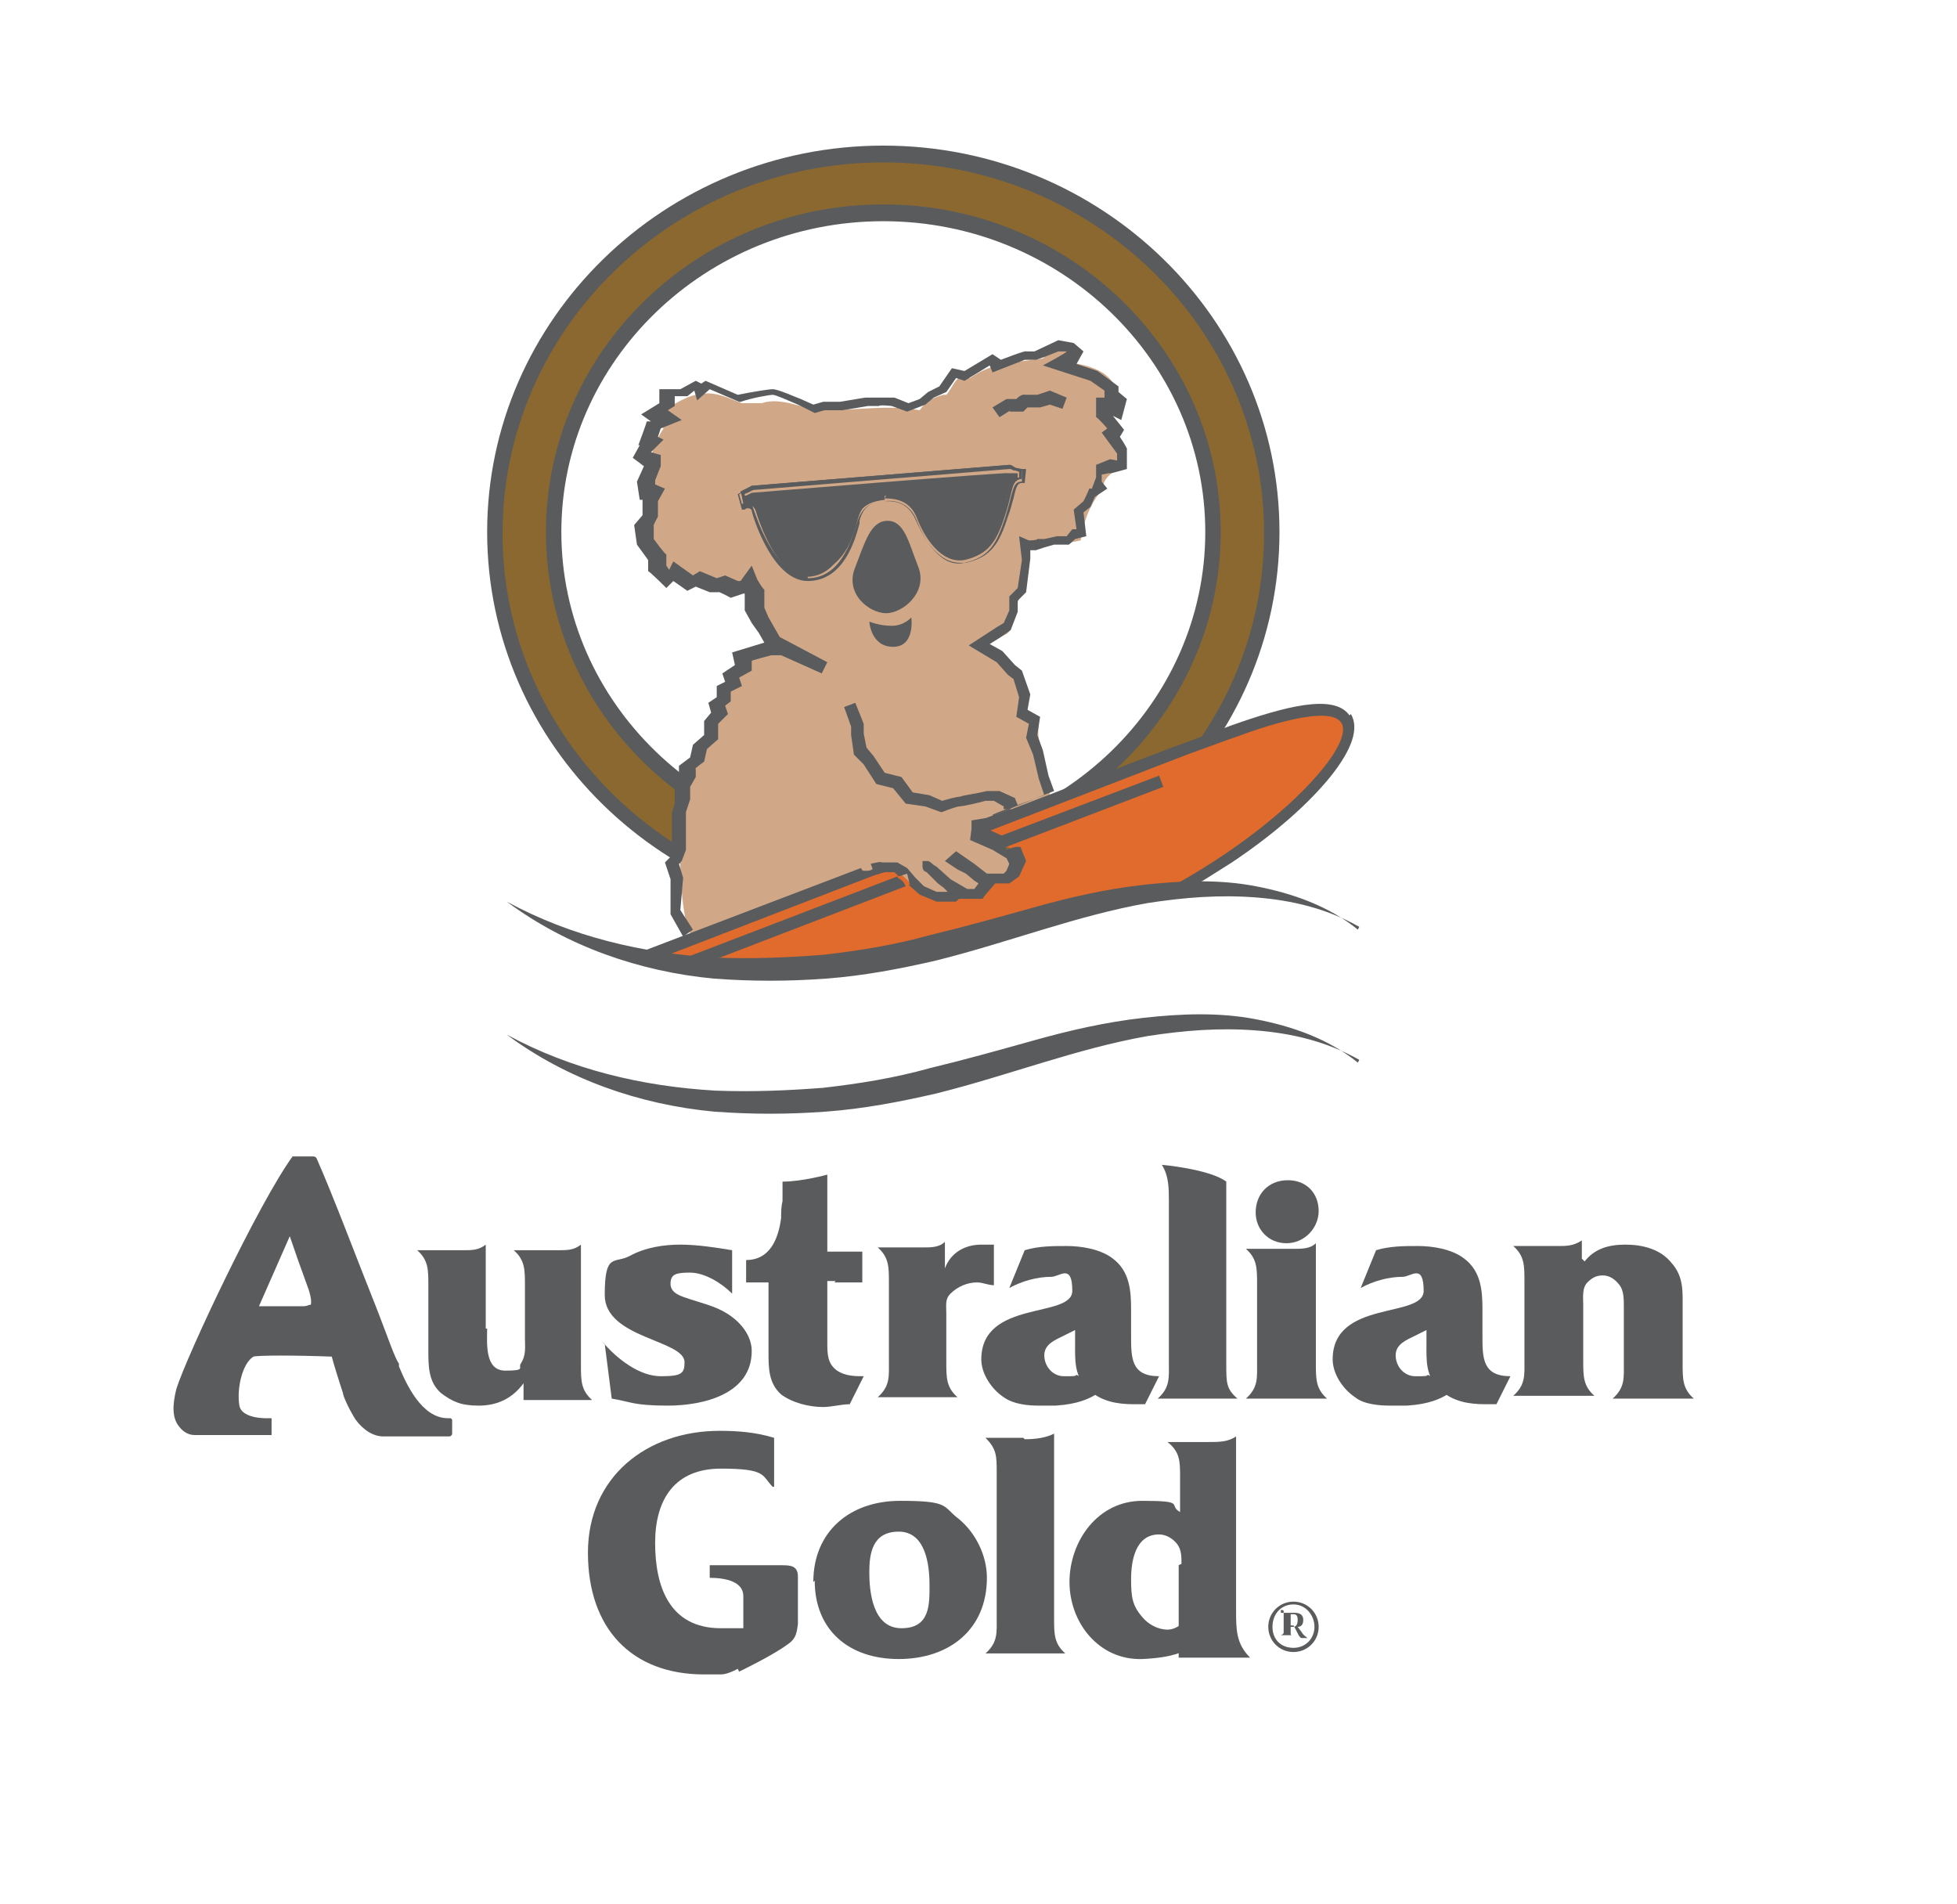
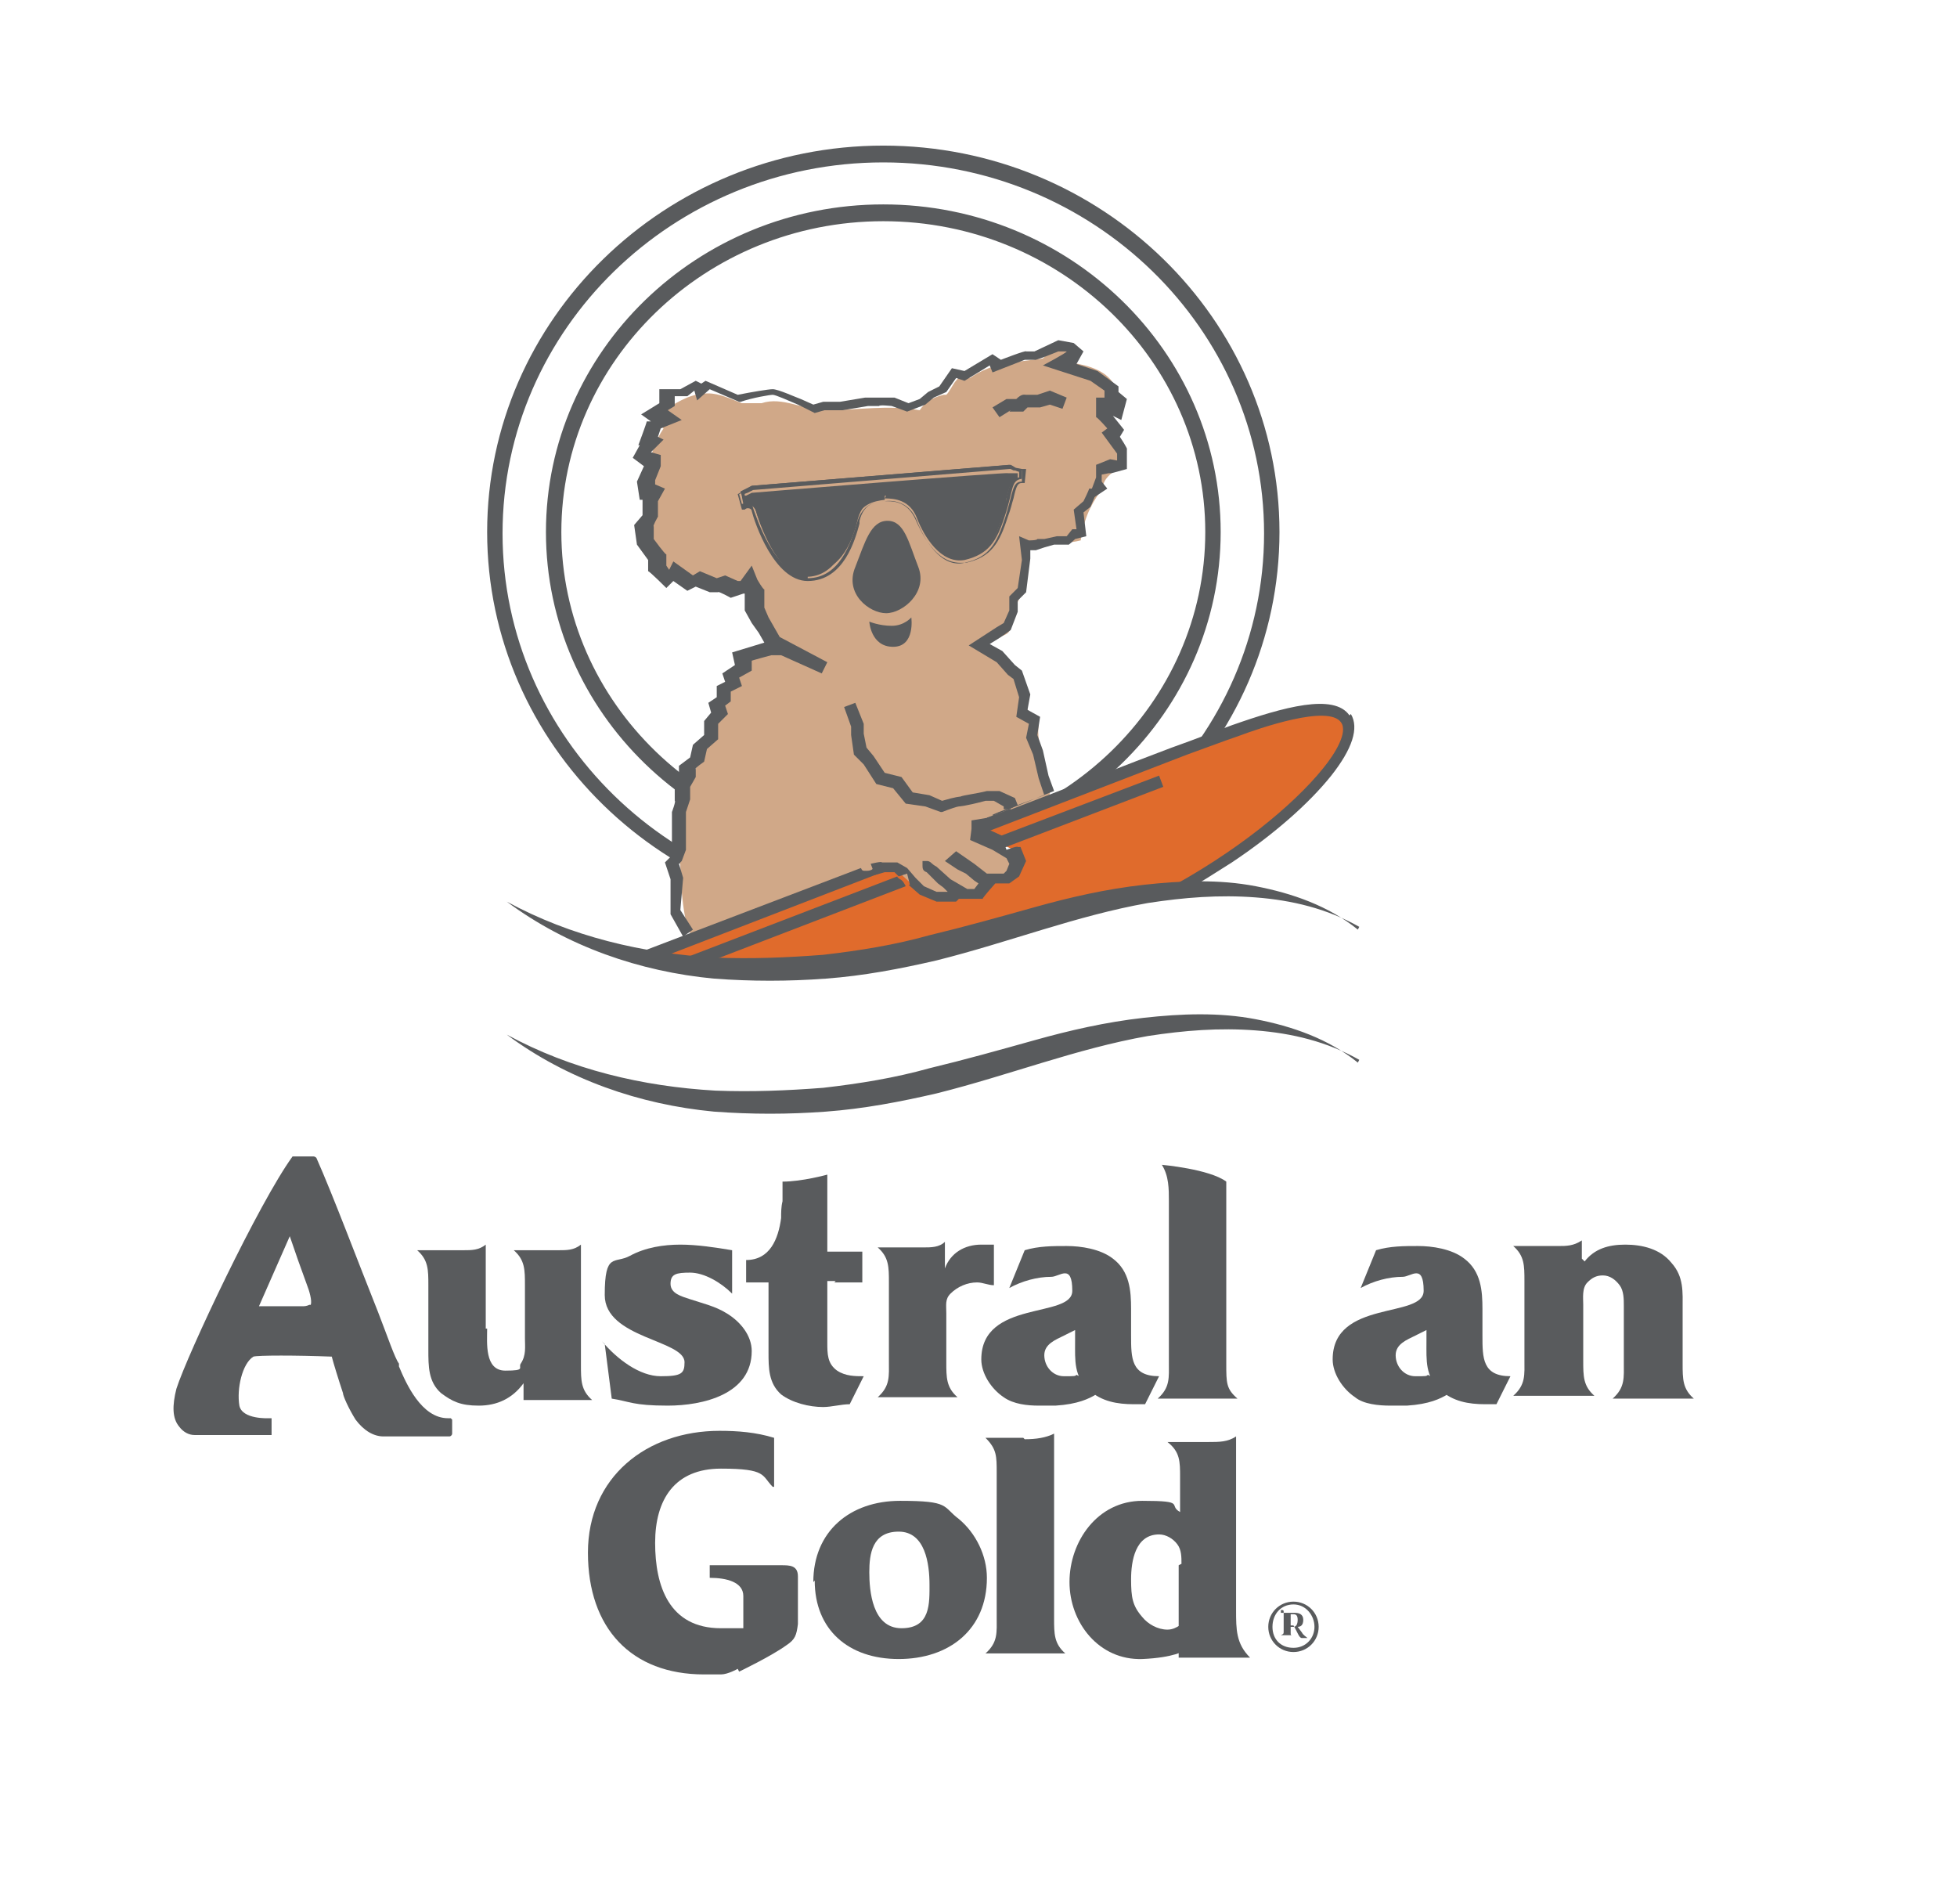
<svg xmlns="http://www.w3.org/2000/svg" id="Camada_1" version="1.1" viewBox="0 0 139.8 136">
  <defs>
    <style>
      .st0 {
        fill: #e06b2c;
      }

      .st1 {
        fill: #595b5d;
      }

      .st2 {
        fill: #d0a888;
      }

      .st3 {
        fill: #8b6830;
      }
    </style>
  </defs>
-   <path class="st3" d="M63.1,11c-15.3,0-27.8,12.1-27.8,27s12.4,27,27.8,27,27.8-12.1,27.8-27-12.4-27-27.8-27M63.1,15.2c13,0,23.5,10.2,23.5,22.8s-10.6,22.8-23.5,22.8-23.5-10.2-23.5-22.8,10.6-22.8,23.5-22.8" />
  <path class="st1" d="M63.1,15.8c-12.7,0-23,10-23,22.2s10.3,22.2,23,22.2,23-10,23-22.2-10.3-22.2-23-22.2M63.1,61.4c-13.3,0-24.1-10.5-24.1-23.4s10.8-23.4,24.1-23.4,24.1,10.5,24.1,23.4-10.8,23.4-24.1,23.4M63.1,11.6c-15,0-27.2,11.9-27.2,26.5s12.2,26.5,27.2,26.5,27.2-11.9,27.2-26.5-12.2-26.5-27.2-26.5M63.1,65.6c-15.6,0-28.3-12.4-28.3-27.6s12.7-27.6,28.3-27.6,28.3,12.4,28.3,27.6-12.7,27.6-28.3,27.6" />
  <path class="st1" d="M34.8,94.9c0,1-.2,3,1.3,3s.9-.2,1.1-.5c.4-.6.3-1.2.3-1.8v-3.8c0-1.1,0-1.8-.8-2.5h0c0,0,3.2,0,3.2,0,.6,0,1.1,0,1.6-.4h0v8.6c0,1.1,0,1.8.8,2.5h0c0,0-4.9,0-4.9,0v-1.2c-.8,1.1-1.9,1.6-3.2,1.6s-1.9-.3-2.7-.9c-.9-.8-.9-1.9-.9-3.1v-4.6c0-1.1,0-1.8-.8-2.5h0c0,0,3.3,0,3.3,0,.6,0,1.1,0,1.6-.4h0v6Z" />
  <path class="st1" d="M43,95.8c1.1,1.3,2.7,2.5,4.2,2.5s1.7-.2,1.7-1c0-1.6-5.7-1.7-5.7-4.8s.7-2.2,1.8-2.8c1.1-.6,2.4-.8,3.6-.8s2.5.2,3.7.4v3.1c-.8-.8-2-1.5-3-1.5s-1.4.1-1.4.8.8.9,1.4,1.1c.9.3,1.8.5,2.6,1,1,.6,1.8,1.6,1.8,2.7,0,3.1-3.5,3.9-6,3.9s-2.7-.3-4-.5l-.5-3.9Z" />
  <path class="st1" d="M59.7,91.5h-.6v4.4c0,.8,0,1.5.7,2,.6.4,1.3.4,1.9.4l-1,2c-.6,0-1.3.2-1.9.2-1,0-2.2-.3-3-.9-.9-.8-.9-1.9-.9-3v-5h-1.6v-1.6c1.7,0,2.3-1.5,2.5-3,0-.4,0-.8.1-1.2,0-.4,0-.9,0-1.4,1.4,0,3.2-.5,3.2-.5v5.5h2.5v2.2h-2Z" />
  <path class="st1" d="M67.5,90.6c.4-1.1,1.4-1.7,2.6-1.7h.9v2.9c-.4,0-.8-.2-1.2-.2-.7,0-1.4.3-1.9.8-.4.4-.3.8-.3,1.4v3.5c0,1.1,0,1.8.8,2.5h0c0,0-5.7,0-5.7,0h0c.9-.8.8-1.5.8-2.6v-5.6c0-1.1,0-1.8-.8-2.5h0c0,0,3.3,0,3.3,0,.5,0,1.1,0,1.5-.4h0v1.7Z" />
  <path class="st1" d="M81.9,100.3h-.9c-1.2,0-2.3-.2-3.2-1-1.1-1-1-2.1-1-3.5v-.8l-.8.4c-.6.3-1.4.6-1.4,1.4s.6,1.5,1.4,1.5.8,0,.9-.1c0,0,2.1,1,1.4,1.4-.5.3-1.3.7-2.9.8-.2,0-1.2,0-1.2,0-.8,0-1.8-.1-2.5-.6-.9-.6-1.6-1.7-1.6-2.7,0-4.3,6.5-2.9,6.5-4.9s-.9-1-1.5-1c-1,0-2.1.3-3,.8l1.1-2.7c1-.3,2-.3,3-.3s2.4.2,3.3.9c1.2.9,1.3,2.3,1.3,3.6v1.9c0,1.6,0,2.9,2,2.9l-1,2Z" />
  <path class="st1" d="M107,100.3h-.9c-1.2,0-2.3-.2-3.2-1-1.1-1-1-2.1-1-3.5v-.8l-.8.4c-.6.3-1.4.6-1.4,1.4s.6,1.5,1.4,1.5.8,0,.9-.1c0,0,2.1,1,1.4,1.4-.5.3-1.3.7-2.9.8-.2,0-1.2,0-1.2,0-.8,0-1.9-.1-2.5-.6-.9-.6-1.6-1.7-1.6-2.7,0-4.3,6.5-2.9,6.5-4.9s-.9-1-1.5-1c-1,0-2.1.3-3,.8l1.1-2.7c1-.3,2-.3,3-.3s2.4.2,3.3.9c1.2.9,1.3,2.3,1.3,3.6v1.9c0,1.6,0,2.9,2,2.9l-1,2Z" />
  <path class="st1" d="M87.6,84.5c0,.3,0,1.8,0,2.5,0,2.1,0,4.2,0,6.2,0,1.4,0,2.8,0,4.2s0,1.8.8,2.5h0c0,0-5.7,0-5.7,0h0c.9-.8.8-1.5.8-2.6,0-2.7,0-5.4,0-8.1,0-1.1,0-2.3,0-3.4,0-.9,0-1.8-.5-2.6,0,0,3.4.3,4.6,1.2" />
-   <path class="st1" d="M89.7,86.6c0-1.3.9-2.3,2.3-2.3s2.2,1,2.2,2.2-1,2.3-2.3,2.3-2.2-1-2.2-2.2M92.4,89.2c.6,0,1.2,0,1.6-.4h0v8.6c0,1.1,0,1.8.8,2.5h0c0,0-5.8,0-5.8,0h0c.9-.8.8-1.5.8-2.6v-5.6c0-1.1,0-1.8-.8-2.5h0c0,0,3.2,0,3.2,0Z" />
  <path class="st1" d="M113.2,90.1c.7-.9,1.7-1.2,2.9-1.2s2.5.3,3.3,1.3c.9,1,.8,2.1.8,3.3v3.9c0,1.1,0,1.8.8,2.5h0c0,0-5.8,0-5.8,0h0c.9-.8.8-1.5.8-2.6v-4c0-.5,0-1.1-.3-1.5-.3-.4-.7-.7-1.2-.7s-.8.2-1.1.5c-.4.4-.3,1.1-.3,1.6v4c0,1.1,0,1.8.8,2.5h0c0,0-5.8,0-5.8,0h0c.9-.8.8-1.5.8-2.6v-5.6c0-1.1,0-1.8-.8-2.5h0c0,0,3.2,0,3.2,0,.6,0,1.1,0,1.7-.4h0v1.3Z" />
  <path class="st1" d="M22.1,93.2c0,0-.2.1-.4.1h-3.2l2.2-5c.3.9.9,2.6,1.2,3.4.2.5.4,1.2.3,1.5M32.2,101.3s-.1,0-.2,0h0c-1.9,0-3-2.5-3.5-3.7v-.2c-.3-.4-.8-1.9-1.5-3.7-1.4-3.5-3.2-8.3-4.4-11,0,0-.1-.1-.2-.1h-1.3c0,0-.1,0-.2,0-2.4,3.3-7.5,14.1-8.3,16.6-.3,1.2-.3,2.1.2,2.7.3.4.7.6,1.1.6h5.3c0,0,.1,0,.2,0,0,0,0-.1,0-.2v-.8c0,0,0-.1,0-.2,0,0-.1,0-.2,0,0,0-1.9.1-2.1-.9-.2-1.2.2-3,1-3.5.3-.1,3.1-.1,5.6,0,.1.4.5,1.7.8,2.6,0,.2.4,1.1.9,1.9.6.8,1.3,1.2,2,1.2,1.1,0,4.7,0,4.7,0,.1,0,.2-.1.2-.2v-.8c0,0,0-.1,0-.2" />
  <path class="st1" d="M92.2,116.2h.2c.2,0,.3-.2.3-.5s-.1-.4-.3-.4h-.2v.9ZM91.5,115.2h1c.3,0,.6.1.6.5s-.2.5-.4.5l.3.4c.1.2.3.3.4.4h0c0,0-.4,0-.4,0-.2,0-.3-.4-.6-.9h-.2v.5c0,.2,0,.2.2.2h0c0,0-.9,0-.9,0h0c.2-.1.2-.1.2-.3v-1.3c0-.2,0-.2-.2-.2h0ZM93.9,116.2c0-.8-.6-1.6-1.5-1.6s-1.5.7-1.5,1.6.6,1.5,1.5,1.5,1.5-.7,1.5-1.5M90.6,116.2c0-1,.8-1.8,1.8-1.8s1.8.8,1.8,1.8-.8,1.8-1.8,1.8-1.8-.8-1.8-1.8" />
  <path class="st1" d="M66.4,113.2c0-1.5-.3-3.8-2.2-3.8s-2.1,1.6-2.1,2.9.2,4,2.3,4,2-1.8,2-3.2M58.1,113c0-3.6,2.6-5.8,6.2-5.8s3,.4,4.2,1.3c1.2,1,2,2.6,2,4.2,0,3.7-2.7,5.8-6.3,5.8s-6-2.1-6-5.6" />
  <path class="st1" d="M73.2,102.8c.8,0,1.5-.1,2.1-.4h0v13.2c0,1.1,0,1.8.8,2.5h0c0,0-5.7,0-5.7,0h0c.9-.8.8-1.5.8-2.6v-10.3c0-1.2,0-1.7-.8-2.5h0c0,0,2.7,0,2.7,0Z" />
  <path class="st1" d="M84.4,111.7c0-.5,0-1-.3-1.4-.3-.4-.8-.7-1.3-.7-1.7,0-2,1.9-2,3.2s.1,1.9.8,2.7c.4.5,1.1.9,1.8.9.7,0,1.2-.6,1.2-.6v2.1s-.7.5-3,.6c-3.1.1-5.2-2.6-5.2-5.5s2-5.8,5.2-5.8,1.8.3,2.7.8v-2.5c0-1.1,0-1.8-.9-2.5h0c0,0,2.9,0,2.9,0,.8,0,1.4,0,2-.4h0v12.4c0,1.4,0,2.4,1,3.4h0c0,0-5.1,0-5.1,0v-6.6Z" />
  <path class="st1" d="M52.8,119.4s2.3-1.1,3.4-1.9c.6-.4.7-.7.8-1.5v-1c0-1,0-1.9,0-2.4,0-.8-.6-.8-1.2-.8h-5.1s0,.9,0,.9c1.2,0,2.4.3,2.4,1.3,0,.2,0,.4,0,.6h0v1.7c-.3,0-1.3,0-1.6,0-3.7,0-4.7-3-4.7-6.1s1.4-5.3,4.7-5.3,2.9.5,3.7,1.3h.1v-3.5c-1.3-.4-2.6-.5-3.9-.5-5.2,0-9.4,3.3-9.4,8.7s3.1,8.7,8.3,8.7.8,0,1.2,0c.5,0,1.2-.4,1.2-.4" />
  <path class="st2" d="M79.1,29.3c0-.8.9-.9.6-1.6-.5-1.2-1.9-1.6-3.2-1.8,0,0,0,0,0,0,.8-.8-.5-1.7-1.2-1-.3.3-.5.4-.8.7-1.8.3-3.5.2-5.2,1.4-1-.5-1.2.7-1.7,1.2,0,0-.2,0-.2,0-.8.2-1.3.5-1.7,1.1-2.3-.4-4.4,0-6.7,0-1.6,0-3.1-1-4.6-.5-.4,0-.9,0-1.4,0-.8-.3-1.6-.7-2.4-.7-1.2,0-2,.5-3,1.1-.1.5-.8.9-.4,1.3,0,0,.1,0,.2.1-.6.9-.9,1.8-1,2.7.8,0-.3,1.3,0,1.9,0,.2,0,.4.2.6,0,0,0,.1,0,.2-.2.4-.3.9-.4,1.3-.4.2-.5.7-.3,1.1.1.3.4.3.6.5.2.3.2.6.4,1,.4.8,1.1,1.2,2,1.4,1.1.4,2.9,1,4.3.9.3,0,.6,0,.8.1.3,1.2.7,2.5,1.5,3.4.5.6,1.2.9,1.9,1.1,0,.1,0,.2,0,.3-1.8-.6-3.7-.6-4.7,1-1.3,1.9-2.2,4.7-3,6.8-.9,2.3-1.3,4.5-1.1,7,0,.7.2,4.9,1,5,5.2.7,9.4-2.7,14-4.9.1.2.6.2.7.5.1.3.3.5.5.6.2.7.9,1.1,1.6,1.2,1.3,0,2.5-.3,3.7-.8,1.7.4,2.9-2.1,1.2-3.1-.6-.3-1.2-.7-1.7-1.2,0,0,0-.1.1-.2.1,0,.2,0,.3-.1,1.4-.4,4.2-.8,5-2.2-.2-2.3-1-3.5-.8-4.9-.7-.7-1-1.2-1.1-2.8-.3-.5-1.5-1.2-1.5-1.7,0-.4-1.1-.8-1.4-1.1,0,0,1-.5,1.1-.6.4-.3.7-.2.9-.7.2-.6.4-1.2.5-1.9.5-1,.7-2,.5-3.1,0,0,0,0,0,0,.2,0,.3-.9.6-1,1.2,0,2.6-.1,3.4-.3.3-2,1-2.9,1.6-3.8,0-1,1.7-1.4,1.3-2.2.1-.8-1.1-2.3-1.1-3.1" />
  <path class="st0" d="M96.3,51.7c-1.4-2.7-10.3,1.2-12.8,2.1-2.4.9-10.5,4.2-10.5,4.2l-.3.3-1.1.2-1.5.4-.2.8,1.4.5.9.4.7.9-.5,1-1.6.4s-.7.8-.7.8-1.4.2-1.5.2c0,0-1.6.2-1.6.2l-1.7-.8-1.2-1.1-1.2-.2-14.3,5.5s-2.7.2-1.7.7l-.8.3c.5.1,1,.4,1.5.7,1.7,0,3.4.1,5.2.2,0,0,.2,0,.3,0,3.3,0,6.6-.6,9.9-.3,0,0,0,0,0,0,2.6-.9,5.4-1.5,8.1-2.1,1.9-.4,3.9-1,5.8-1.4,0-.2.2-.4.5-.5,2.3-.6,4.5-1.1,6.8-1.3,0,0,0,0,0,0,3.8-2.3,4.8-3.4,7.2-5.5,2.1-1.9,5.4-5.2,4.8-6.4" />
  <path class="st1" d="M96.4,51.1c-1.1-1.6-4.7-.6-8.4.7-1.1.4-2.6,1-4.3,1.6h0c-1.6.6-3.4,1.3-5.2,2l-6.5,2.5c0,.2,0,.4,0,.5-.5.6-1.4.7-2.3.6h0c0,.3,0,.4-.2.5h0c0,.2,0,.3,0,.3l15.3-5.9c1.4-.5,2.7-1,3.6-1.3,1.6-.6,6.5-2.3,7.4-1,.5.7-.4,2.2-1.3,3.3-2.1,2.6-6.2,6-11.5,8.8,0,0,0,0,0,0,.5,0,1.1,0,1.6,0,1.2-.7,2.3-1.4,3.4-2.1,3-2,5.5-4.2,7.1-6.2,1.5-1.9,2-3.4,1.4-4.4" />
  <path class="st1" d="M46.5,68.5c0,0,.1,0,.2.1l17.1-6.6c-.2,0-.5,0-.7,0,0,0,0,0,0,0h0s0,0-.1,0c-.2,0-.3-.1-.3-.3,0,0-.2.1-.3.2,0,.2-.2.3-.5.3s-.3,0-.4-.2l-16,6.1c.4.1.8.3,1.1.4" />
  <path class="st1" d="M71,60.2c.2.2.3.3.5.4,0,0,0,0,.1,0l11.5-4.4-.3-.8-12.1,4.6c0,0,.1,0,.2.1" />
  <path class="st1" d="M49.6,69.1l15.1-5.8c-.1-.2-.2-.4-.4-.5,0,0-.2-.1-.2-.2l-15.9,6.1c.5.2.9.3,1.4.4" />
  <path class="st1" d="M72.1,57.8h0s-1.5.6-1.5.6l-1.2.2v.6c0,0-.1.8-.1.8l1.6.7,1,.6.2.4-.2.5-.2.2h-1.2s-.9-.7-.9-.7l-1.3-.9-.8.7.9.6.6.3.6.5.3.2-.3.4h-.5s-1.2-.7-1.2-.7l-1-.9h0c0,0-.2-.1-.3-.2-.2-.2-.3-.2-.4-.2h-.3s0,.3,0,.3c0,.2,0,.4.3.5.2.2.5.5.8.8h0s.4.3.4.3l.3.3h-.8l-.9-.4-.6-.6-.6-.7-.7-.4h-1.1c0-.1-.8.1-.8.1l.3.8h0s.7-.2.7-.2h.7c0,0,.3.3.3.3l.6-.2.2.8h-.1s.8.7.8.7l1.2.5h1.4l.2-.2h1.7c0-.1.9-1.1.9-1.1h1s.7-.5.7-.5l.5-1.1-.4-1h-.2c0-.1-.8.2-.8.2l-.3-.8h.2c0,0-.2-.2-.2-.2l-1.1-.5h0c0,0,.7-.2.7-.2h0s-.3-.8-.3-.8c0,0,.6-.3,1.6-.6" />
  <path class="st1" d="M72.3,57.7h-.2c0,0,0,0,0,0,0,0,.1,0,.2,0" />
  <path class="st1" d="M63.7,44.7c-.9,0-1.6-.3-1.6-.3,0,0,.1,1.8,1.7,1.8s1.3-2.1,1.3-2.1c0,0-.5.6-1.4.6" />
  <path class="st1" d="M72.1,57.8c-1,.4-1.6.6-1.6.6l.3.8,1.8-.7h0c0,0,0,0,0,0l-.4-.7Z" />
  <path class="st1" d="M72.1,57.8l.4.7h0s-.3-.7-.3-.7c0,0-.1,0-.2,0" />
  <path class="st1" d="M63.2,35.4c0,0,.1,0,.2,0,.6,0,1.8.2,2.3,1.6.3.9,1.3,2.9,2.8,2.9s.2,0,.4,0c1.6-.3,2.2-1.3,2.7-3,.2-.5.3-.9.3-1.3.2-.8.3-1.3.8-1.4v-.4c0,0-.4,0-.4,0h-.3c0-.1-18.3,1.4-18.3,1.4l-.4.2h-.3c0,.1.1.6.1.6,0,0,.1,0,.2,0,.3,0,.6.2.7.5.2.7,1.5,4.7,3.6,4.7s0,0,0,0c2,0,2.9-2.1,3.4-3.8.4-1.4,1.4-1.6,2.2-1.7" />
  <path class="st1" d="M57.7,41.1c-2.4,0-3.7-4.3-3.9-4.8-.1-.6-.8-.3-.8-.3l-.2-.7.4-.2.4-.2,18.4-1.5.4.2h.6c0,.1,0,.8,0,.8-.7,0-.6.7-1.2,2.6-.6,1.8-1.1,2.8-2.9,3.2-1.7.4-2.9-1.7-3.4-3-.5-1.3-1.6-1.5-2.3-1.4-.7,0-1.6.2-2,1.6-.4,1.3-1.2,3.9-3.5,3.9M61.4,37.2c.3-1.2,1.1-1.4,1.8-1.4,0,0,.1,0,.2,0,.7,0,1.5.2,2,1.3.4.9,1.4,3.1,3.2,3.1s.3,0,.4,0c1.8-.4,2.4-1.4,3-3.3.2-.5.3-1,.4-1.3.2-.9.3-1.1.6-1.1h.2s.1-1,.1-1h-.7c0-.1-.4-.3-.4-.3l-18.5,1.5-.5.3-.5.3.3,1.1h.2c0,0,.1-.1.2-.1.2,0,.3.1.3.2.2.8,1.6,5,4,5s0,0,0,0c2.6,0,3.4-3,3.7-4.1" />
  <path class="st1" d="M57.7,40.9s0,0,0,0c-2.1,0-3.5-4-3.6-4.7,0-.3-.3-.5-.7-.5s-.1,0-.2,0v-.4c-.1,0,.2-.1.2-.1l.4-.2,18.3-1.5h.3c0,.1.4.2.4.2v.4c-.6.1-.7.6-.9,1.4,0,.3-.2.8-.3,1.3-.5,1.8-1.1,2.7-2.7,3-.1,0-.2,0-.4,0-1.5,0-2.5-2-2.8-2.9-.5-1.4-1.7-1.6-2.3-1.6s-.1,0-.2,0c-.7,0-1.7.3-2.2,1.7-.5,1.7-1.3,3.7-3.4,3.8M63.2,35.6c.7,0,1.8.1,2.3,1.4.5,1.3,1.7,3.3,3.4,3,1.7-.4,2.3-1.3,2.9-3.2.6-1.8.4-2.5,1.2-2.6v-.7c0,0-.5-.1-.5-.1l-.4-.2-18.4,1.5-.4.2-.4.2.2.7s.7-.2.8.3c.1.6,1.5,4.9,3.9,4.8,2.4,0,3.2-2.6,3.5-3.9.4-1.3,1.3-1.5,2-1.6" />
  <path class="st1" d="M72.1,29.4h.9c0,0,.1,0,.1,0,0,0,.2-.2.3-.3h.9c0,0,.7-.2.7-.2l.9.3.3-.8-1.2-.5-.9.3h-.8c-.1,0-.3-.1-.7.3h-.7c0,0-1,.6-1,.6l.5.7.8-.5Z" />
  <path class="st1" d="M63.4,37.2c-1.2,0-1.6,1.5-2.3,3.3-.8,1.9,1,3.3,2.2,3.3,1.2,0,3-1.5,2.3-3.3-.7-1.8-1-3.3-2.2-3.3" />
  <path class="st1" d="M79.2,33.8h.2c0,0,1.1-.3,1.1-.3v-1.4c.1,0-.5-.9-.5-.9l.3-.5-.8-1,.6.3.4-1.5-.6-.5v-.4c0,0-1.5-1.1-1.5-1.1l-1.5-.5.5-.9-.7-.6-1.1-.2-1.7.8h-.6c0-.1-1.8.6-1.8.6l-.6-.4-2,1.2-.9-.2-.9,1.3-.8.4-.6.5-.8.3-1-.4h-1.2c0,0-.9,0-.9,0l-1.8.3h-.8c0,0-.4,0-.4,0l-.7.2-.9-.4h0c-.3-.1-1.6-.7-2-.7-.3,0-1.5.2-2.5.4l-2.3-1-.3.2-.4-.2-1.1.6h-1.5v1c0,0-1.3.8-1.3.8l.7.5h-.3c0,.1-.6,1.7-.6,1.7h.1c0,0-.5.9-.5.9l.8.6h0s-.5,1.1-.5,1.1l.2,1.3h.2v1.1c0,0-.6.7-.6.7l.2,1.4.8,1.1v.8c.1,0,1.3,1.2,1.3,1.2l.5-.5,1,.7.6-.3,1,.4h.6c0-.1.9.4.9.4l.9-.3h0c0,0,.1,0,.1,0v1.2c0,0,.5.9.5.9l.5.7.4.7-2.3.7.2.9-.9.6.2.6-.6.3v.8l-.6.4.2.7-.5.6v1c0,0-.8.7-.8.7l-.2.9-.8.6v.8c.1,0-.3.7-.3.7v1c.1,0-.2.8-.2.8v2.7c0,0-.1.5-.1.5l-.4.4.4,1.2v2.5c0,0,.9,1.6.9,1.6l.7-.5-.9-1.4.2-2.3-.3-1,.2-.2.3-.8v-1.8c0,0,0-.9,0-.9l.3-.9v-.9c0,0,.4-.7.4-.7v-.6c-.1,0,.6-.5.6-.5l.2-.9.8-.7v-1.1c0,0,.7-.7.7-.7l-.2-.6.4-.3v-.7l.8-.4-.2-.6.9-.5v-.7c-.1,0,1.4-.4,1.4-.4h.7l2.9,1.3.4-.8-3.4-1.8-.4-.7-.4-.7-.3-.7v-1.3c-.1,0-.5-.7-.5-.7l-.4-1-.8,1.1h-.2c0,0-.9-.4-.9-.4l-.6.2-1.2-.5-.5.3-1.4-1-.3.6-.2-.3v-.8c-.1,0-.9-1.1-.9-1.1v-.9c-.1,0,.3-.7.3-.7v-1.1c0,0,.5-.9.5-.9l-.7-.3v-.3s.4-1,.4-1v-.8c0,0-.7-.2-.7-.2l.9-.9-.4-.2.2-.6,1.5-.6-1-.7.5-.3v-.7h.9l.5-.4.2.7.9-.8,2.1.9h.1c.9-.3,2.1-.5,2.3-.5.2,0,1.1.4,1.8.7l1.2.6.7-.2h.3c0,0,1,0,1,0l1.8-.3h.8c0-.1.9,0,.9,0l1.1.4,1.3-.5.6-.5.9-.4.7-1,.6.2,1.8-1.1.2.5,2.3-.9h.7c0,.1,1.7-.6,1.7-.6h.6c0,.1-1.7,1-1.7,1l3.4,1.1,1,.7v.5c0,0-.6,0-.6,0v1.4c.1,0,.8.8.8.8l-.4.3,1.1,1.5v.5c.1,0-.5-.1-.5-.1l-1,.4v.9c0,0-.3.8-.3.8h-.2c0,.1-.4.9-.4.9l-.7.6.2,1.4h-.3c0,0-.4.5-.4.5h-.7c0,0-.9.2-.9.2h-.5c0,.1-.6.1-.6.1l-.7-.3.2,1.7-.3,2-.6.6v1s-.4.9-.4.9l-.5.3-2,1.3,2,1.2.8.9.4.3.4,1.3-.2,1.4.9.5-.2,1,.5,1.2.4,1.7.4,1.2-1.9.7-.2-.5-1.1-.5h-.9c0,0,0,0,0,0-.8.2-1.7.3-1.9.4,0,0-.3,0-1.3.3l-.9-.4-1.2-.2-.8-1.1-1.2-.3-.8-1.2-.5-.6-.2-1v-.7s-.6-1.5-.6-1.5l-.8.3.5,1.4v.6s.2,1.4.2,1.4l.7.7.9,1.4,1.2.3.9,1.1,1.4.2,1.1.4h.1c.5-.2,1.1-.4,1.2-.4,0,0,.4,0,1.9-.4h.6c0,0,.7.4.7.4v.2c.1,0,.3,0,.3,0,.9-.3,2-.8,3.3-1.3l-.4-1.1-.4-1.8-.4-1.1.2-1.3-.9-.5.2-1.1-.6-1.7-.5-.4-.9-1-.9-.5.8-.5.7-.5.5-1.3v-.8s.6-.6.6-.6l.3-2.4v-.6c-.1,0,.4,0,.4,0l.6-.2.7-.2h1c0,.1.5-.4.5-.4l.8-.2-.2-1.7.5-.4.3-.7.9-.6-.4-.5h0c0-.1,0-.5,0-.5Z" />
  <path class="st1" d="M97.1,75.7c-2.3-1.3-4.8-1.9-7.4-2.1-2.6-.2-5.1,0-7.7.4-5.1.9-9.9,2.8-15.1,4.1-2.6.6-5.2,1.1-7.9,1.3-2.7.2-5.3.2-8,0-5.3-.5-10.5-2.3-14.8-5.5,4.6,2.5,9.7,3.7,14.9,4,2.6.1,5.1,0,7.7-.2,2.6-.3,5.1-.7,7.6-1.4,2.5-.6,5-1.3,7.5-2,2.5-.7,5.1-1.3,7.8-1.6,2.7-.3,5.4-.4,8,.1,2.6.5,5.2,1.4,7.3,3.1" />
  <path class="st1" d="M97.1,66.2c-2.3-1.3-4.8-1.9-7.4-2.1-2.6-.2-5.1,0-7.7.4-5.1.9-9.9,2.8-15.1,4.1-2.6.6-5.2,1.1-7.9,1.3-2.7.2-5.3.2-8,0-5.3-.5-10.5-2.3-14.8-5.5,4.6,2.5,9.7,3.7,14.9,4,2.6.1,5.1,0,7.7-.2,2.6-.3,5.1-.7,7.6-1.4,2.5-.6,5-1.3,7.5-2,2.5-.7,5.1-1.3,7.8-1.6,2.7-.3,5.4-.4,8,.1,2.6.5,5.2,1.4,7.3,3.1" />
</svg>